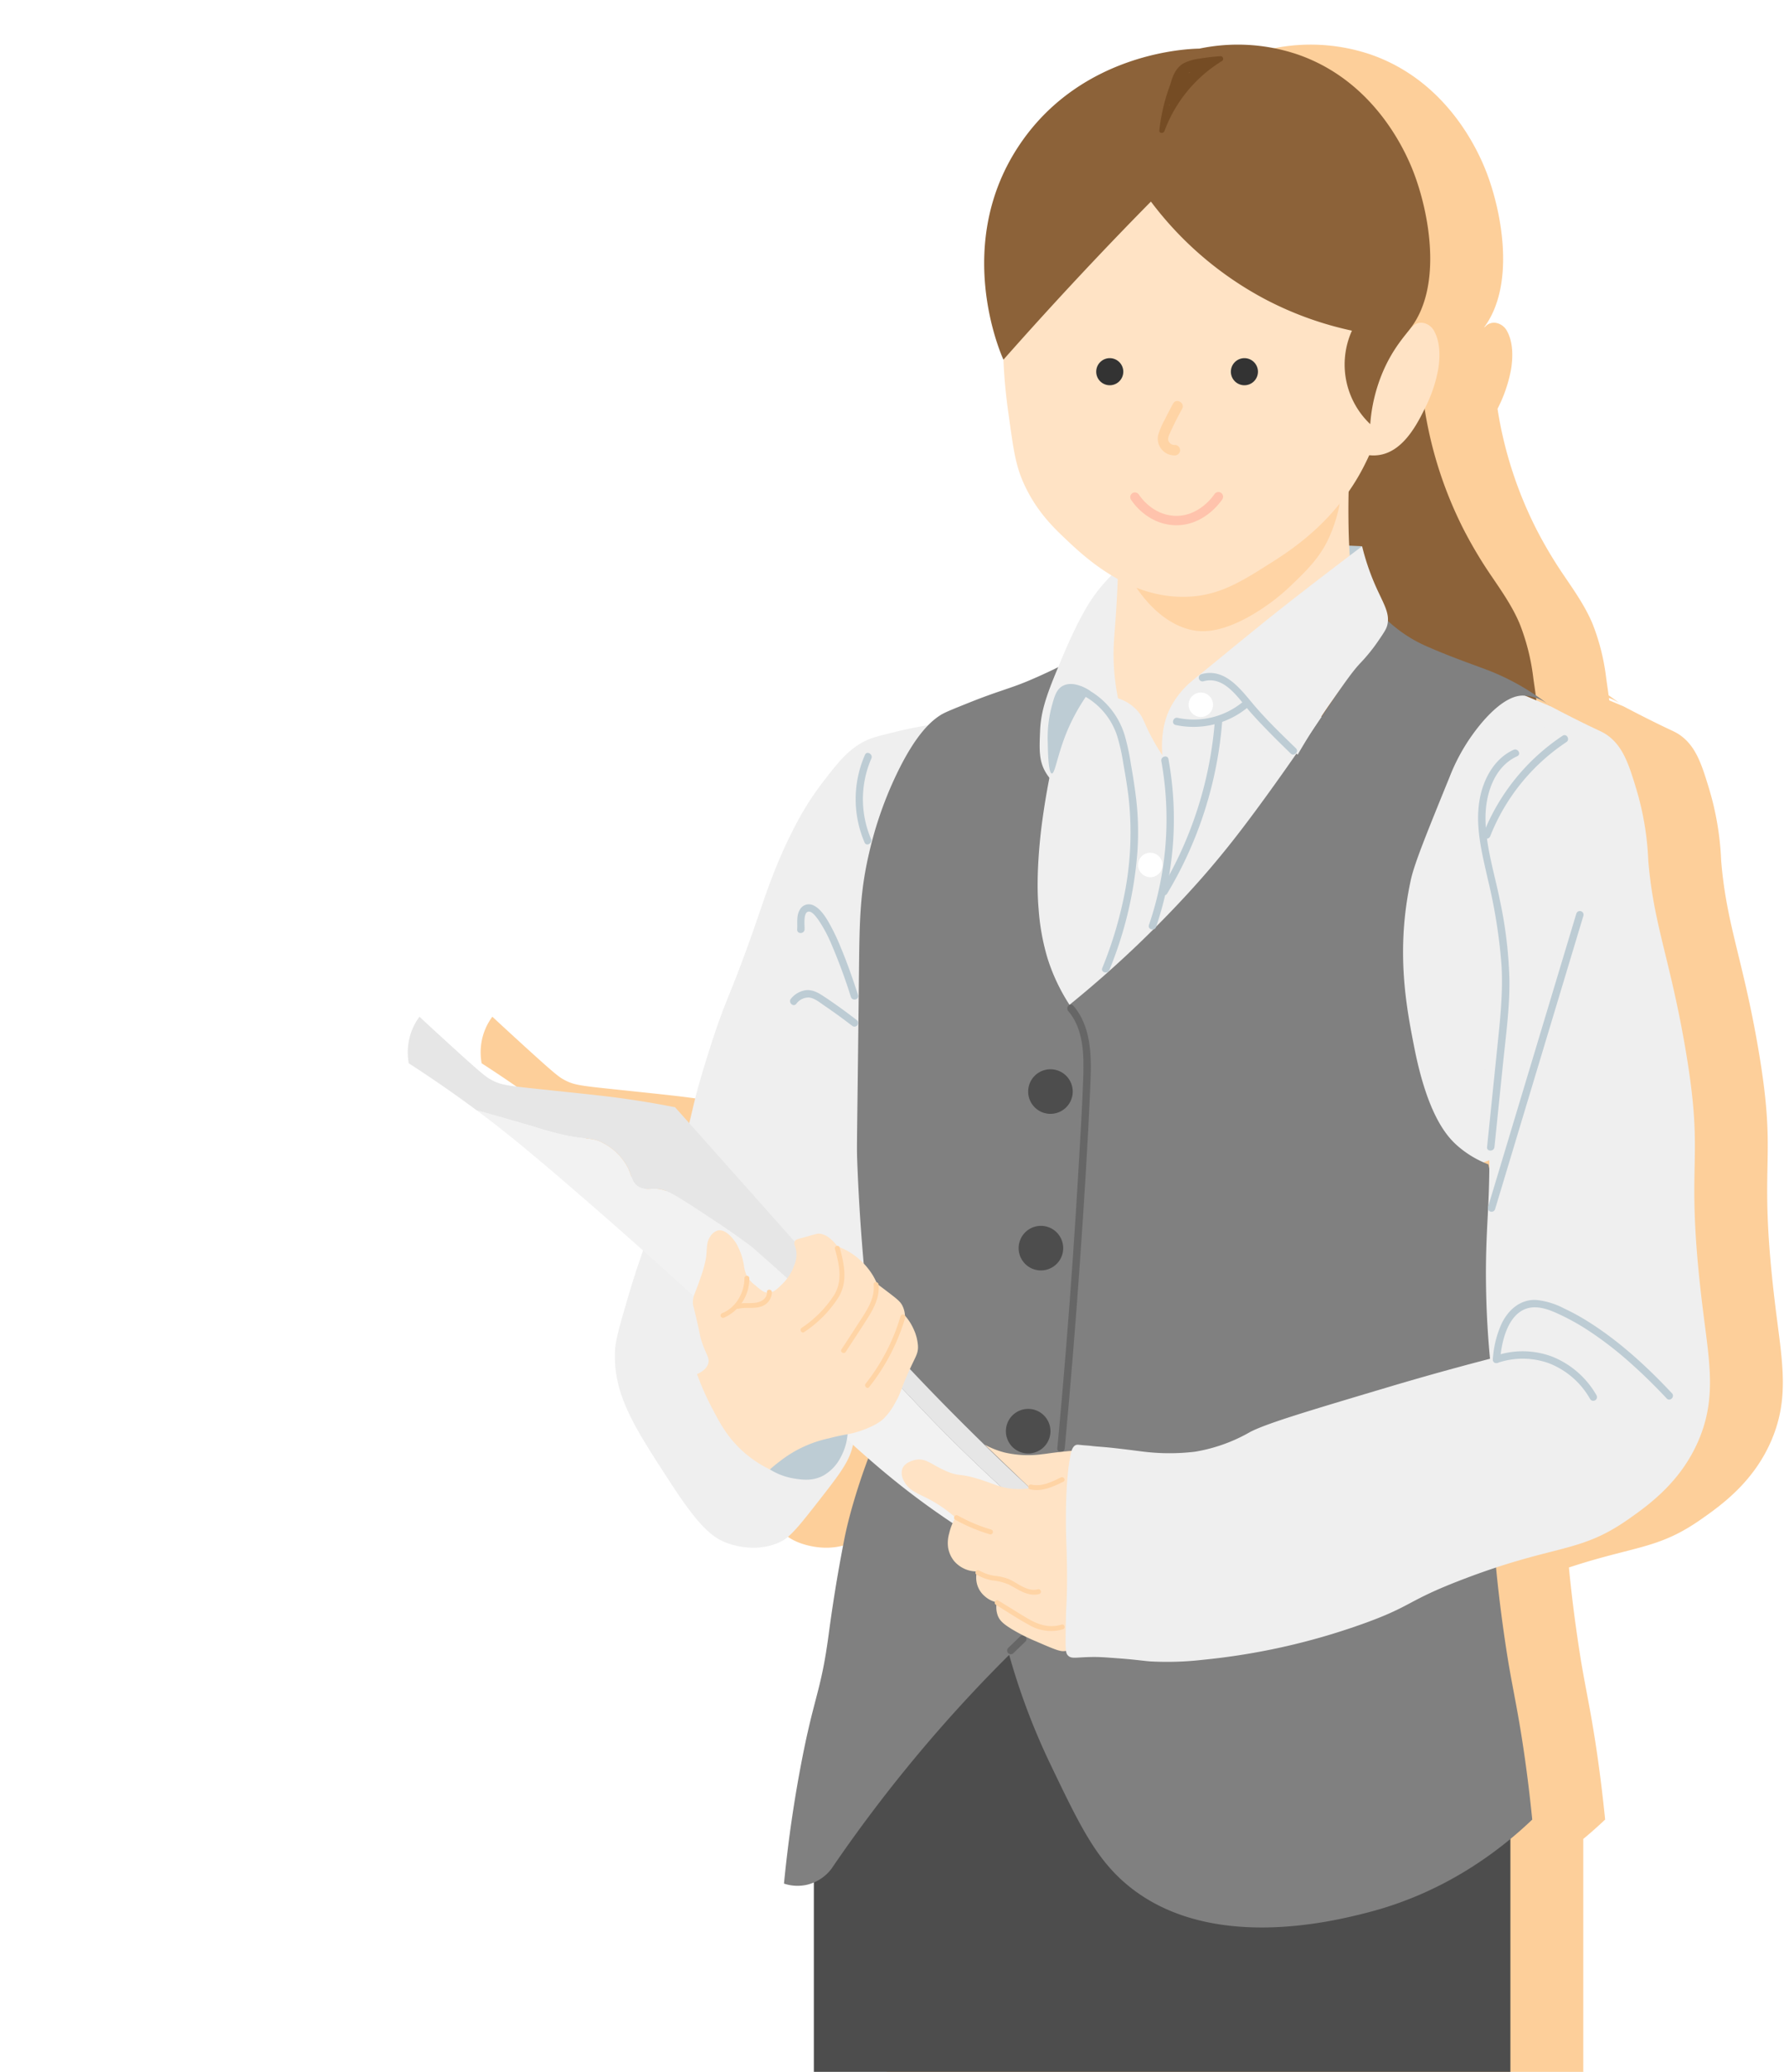
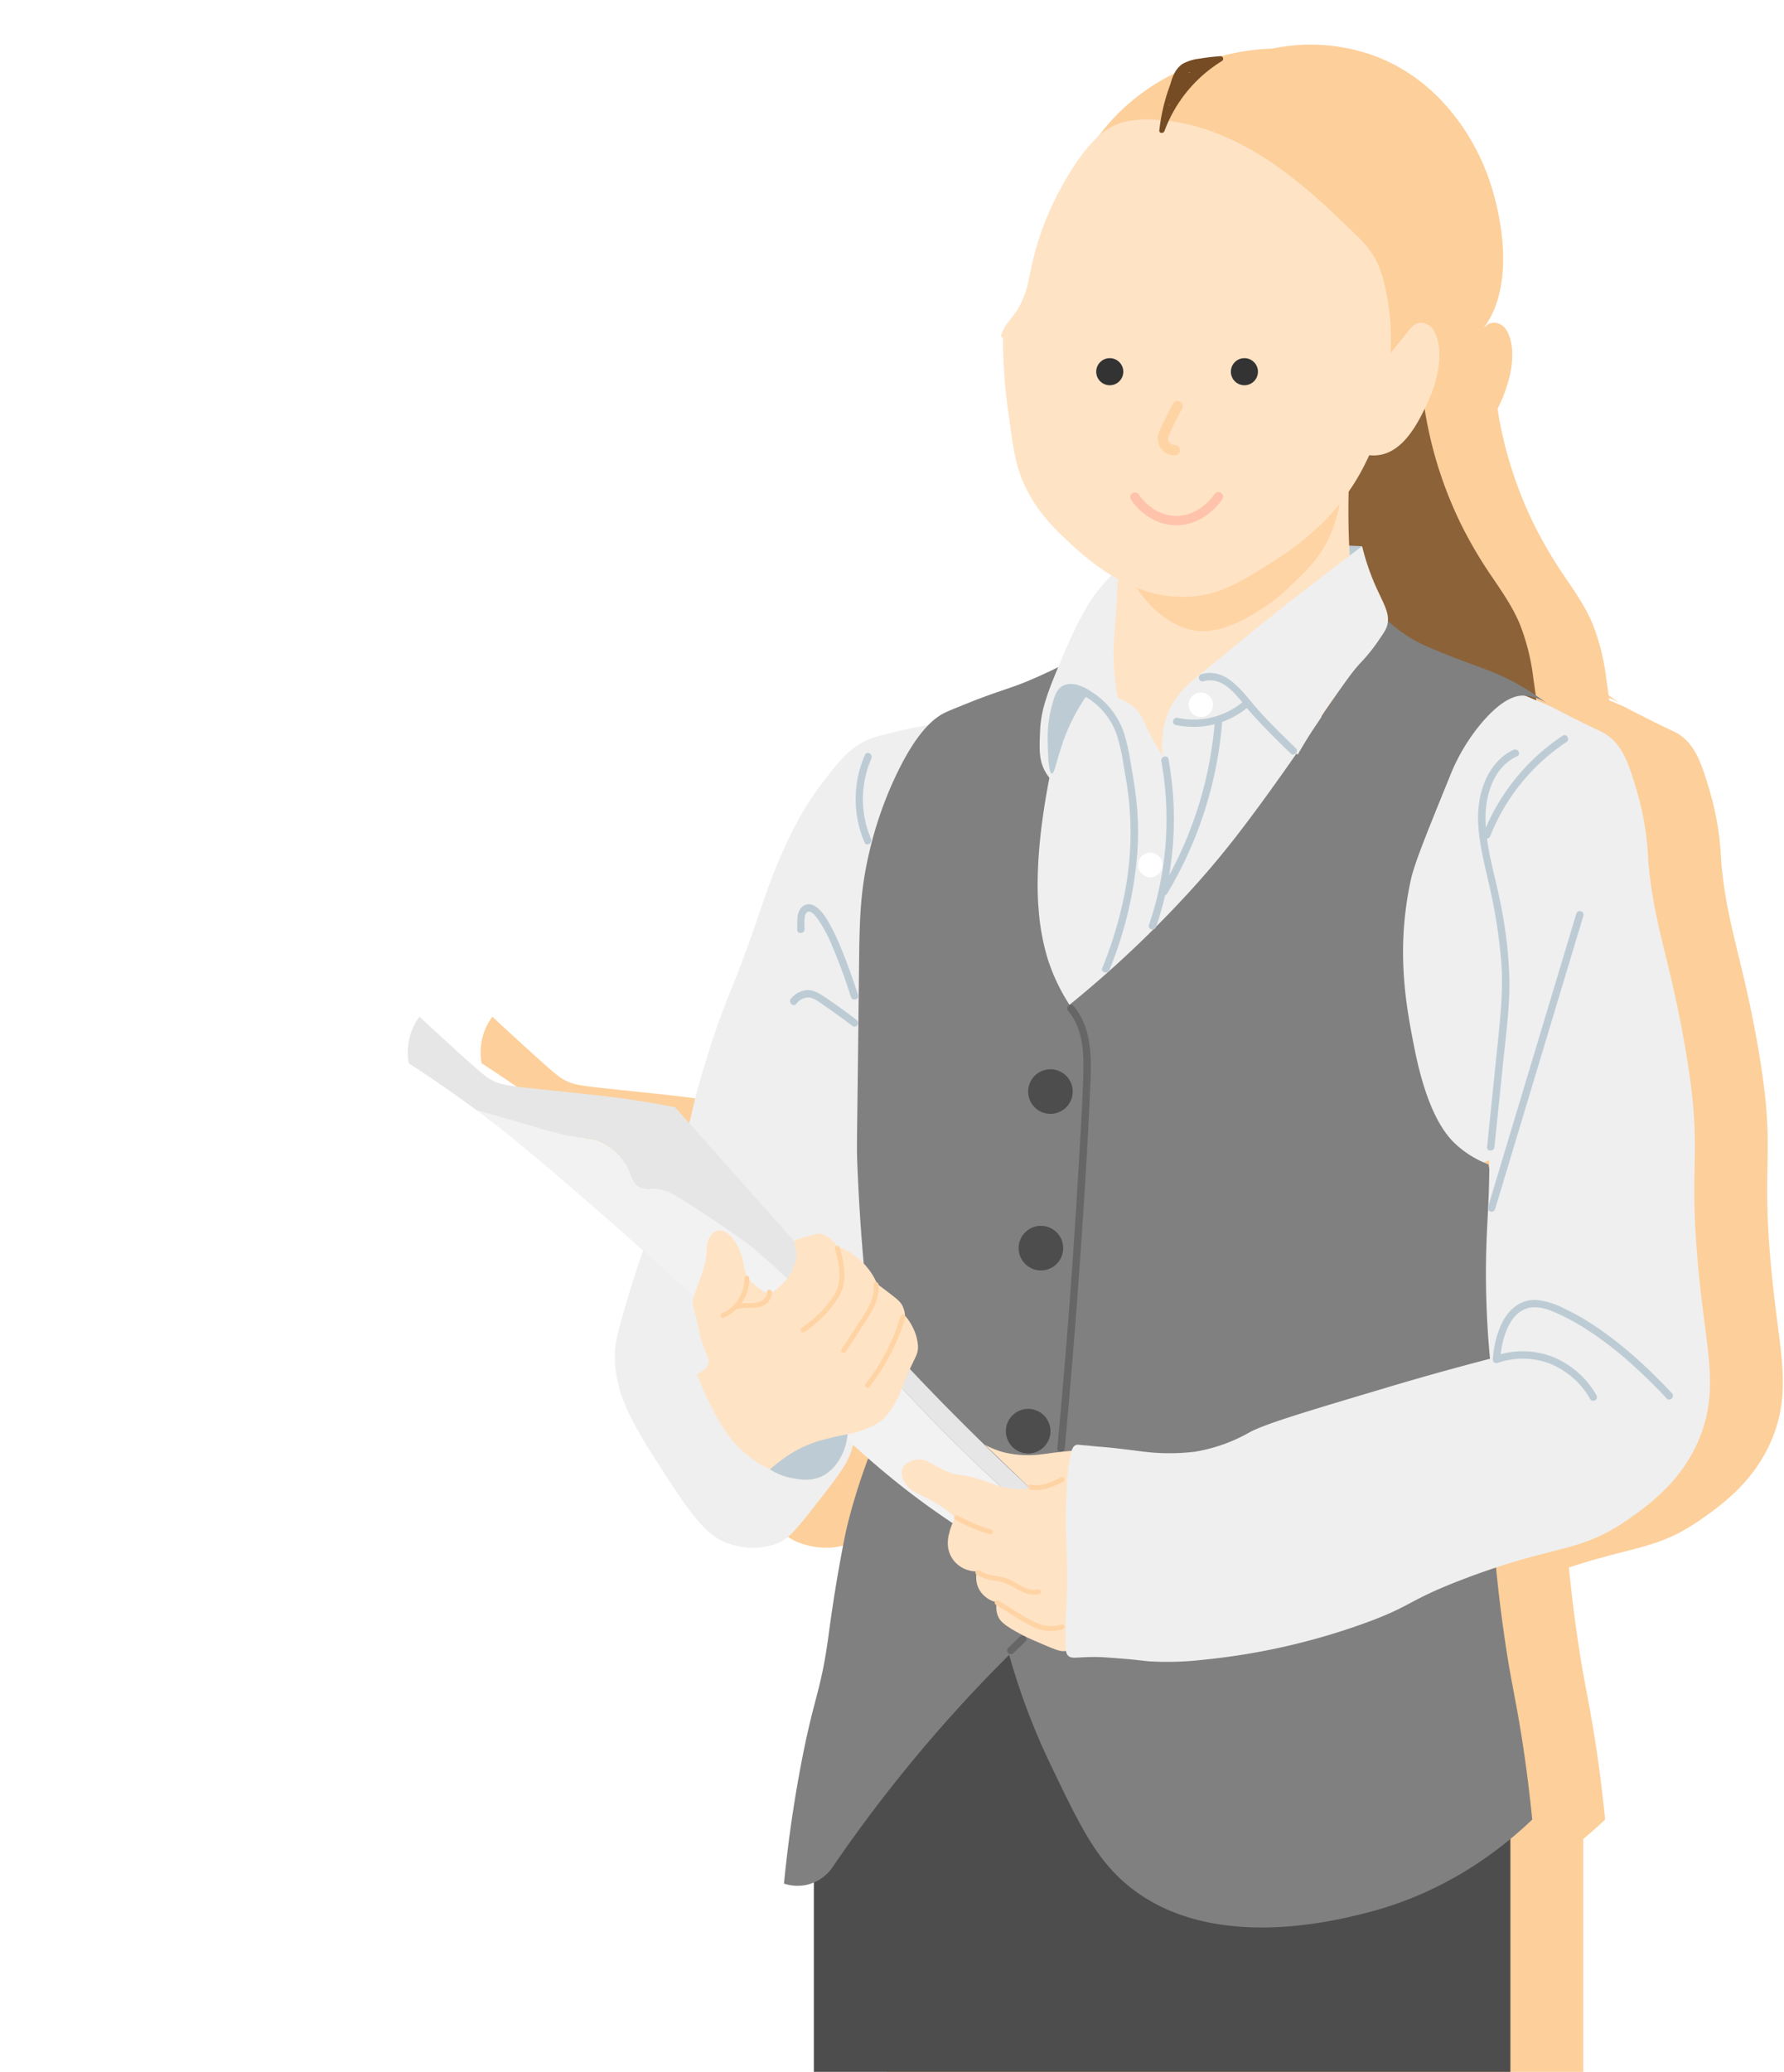
<svg xmlns="http://www.w3.org/2000/svg" width="560" height="650" viewBox="0 0 560 650">
  <defs>
    <clipPath id="clip-path">
      <rect id="長方形_1669" data-name="長方形 1669" width="560" height="650" transform="translate(14512 11905)" fill="red" opacity="0.12" />
    </clipPath>
  </defs>
  <g id="occ_vec05" transform="translate(-14512 -11905)" clip-path="url(#clip-path)">
    <g id="occ_vec05-2" data-name="occ_vec05" transform="translate(14640 11919)">
      <path id="パス_5197" data-name="パス 5197" d="M516.235,4780.24c-6.345-50.312.922-45.163-5.769-83.825-4.786-27.656-9.931-38.528-11.536-58.4a90.752,90.752,0,0,0-3.845-22.674c-2.255-7.414-4.077-13.142-9.1-16.659-1.727-1.209-2.53-1.245-11.258-5.665-2.688-1.36-4.893-2.511-6.388-3.3h0l-.025-.011a13.756,13.756,0,0,0-1.184-.914c.395.3.794.6,1.182.914l-4.522-1.9c-.027-.249-.05-.5-.08-.746a13.728,13.728,0,0,1,3.42,1.73c-1.152-.886-2.325-1.744-3.525-2.56-.234-1.813-.514-3.612-.759-5.368v-.008a68.4,68.4,0,0,0-4.254-17c-2.236-5.356-5.537-10.1-8.784-14.879a136.894,136.894,0,0,1-8.793-14.7,126.72,126.72,0,0,1-11.259-32.208c-.389-1.9-.717-3.813-1.018-5.73l.04-.081a44.8,44.8,0,0,0,4.233-12.445c.578-3.733.628-8.173-1.168-11.614h0a4.962,4.962,0,0,0-3.627-2.82,3.682,3.682,0,0,0-3.408,1.28.71.71,0,0,0-.36.239l-.015.019.015-.02c10.034-13.388,5.6-36.345.837-48.709h0c-2.53-6.571-12.235-28.6-36.327-36.982a58.741,58.741,0,0,0-30.965-1.859c-3.094.034-36.42.973-56.09,29.677-21.55,31.449-6.158,66.237-5.383,67.906l.01-.011q.344,8.145,1.47,16.233c1.527,10.782,2.082,16.335,4.871,22.547,3.823,8.511,9.2,13.725,12.873,17.212a84.761,84.761,0,0,0,14.673,11.679,60.189,60.189,0,0,0-4.231,4.787c-1.633,2.062-5.186,6.825-10.689,19.779-.639,1.5-1.231,2.9-1.785,4.227-3.146,1.555-6.334,3.024-9.571,4.383-5.635,2.36-9.5,3.187-18.538,6.815-5.012,2.009-7.518,3.014-8.781,3.816a21.4,21.4,0,0,0-3.926,3.208c-2.464.393-6,1.031-10.214,2.067-4.774,1.174-7.162,1.761-9.106,2.661-5.5,2.547-8.756,6.671-13.507,12.823a90.221,90.221,0,0,0-7.052,10.55c-6.833,12.16-10.648,23.586-13.065,30.648-9.647,28.182-10.045,24.812-16.416,45.234-4.154,13.314-4.306,15.775-5.655,20.851l-4.433-4.971c-8.366-1.661-15.259-2.648-20.059-3.246-3.952-.492-8.87-1.01-18.544-2.028-14.006-1.473-15.788-1.6-18.924-3.246-1.692-.889-2.886-1.752-12.11-10.143-4.383-3.987-8.014-7.339-10.6-9.738a18.5,18.5,0,0,0-3.359,7.709,19.1,19.1,0,0,0,0,6.9c4.857,3.128,11.838,7.778,20.012,13.794q.637.469,1.268.938h.008c8.079,6,15.787,12.245,30.134,24.614,8.818,7.6,16.49,14.367,22.134,19.39-1.476,4.139-3,8.765-4.649,14.354-2.735,9.3-4.1,13.954-4.2,17.557-.371,13.629,6.014,23.413,18.057,41.866,8.793,13.475,12.97,16.456,17.217,18.007,1.911.7,9.4,3.136,16.8-.45,3-1.456,5.963-5.192,11.758-12.6,6.094-7.795,9.167-11.783,10.5-16.207.15-.515.281-1.035.4-1.556q2.425,2.186,4.772,4.235c-1.375,3.661-2.944,8.165-4.487,13.382-1.459,4.938-2.389,8.8-3.06,12.218-2.645,13.506-4.081,23.8-4.885,29.8-2.453,18.308-4.614,18.978-8.9,41.931-1.555,8.321-3.6,20.68-5.106,36.072a13.426,13.426,0,0,0,7.456.311,13.758,13.758,0,0,0,1.922-.659v59.712H455.652V4945.02c2.585-2.135,4.883-4.2,6.863-6.089-.813-7.99-1.823-16.336-3.178-24.985-1.613-10.3-2.765-15.236-4.237-23.849,0,0-2.461-14.4-3.949-30.245,20.82-6.859,27.975-5.687,41.37-15.033,6.589-4.6,16.895-11.985,22.432-25.423,5.244-12.726,3.236-23.664,1.282-39.164" transform="translate(-86.661 -4382.087)" fill="#fa8e10" opacity="0.42" />
      <g id="グループ_2703" data-name="グループ 2703" transform="translate(0 0.003)">
        <path id="パス_4198" data-name="パス 4198" d="M326.88,190.259a68.419,68.419,0,0,0-4.254-17c-2.236-5.356-5.537-10.1-8.784-14.879a136.8,136.8,0,0,1-8.793-14.7,126.7,126.7,0,0,1-11.259-32.209q-.844-4.127-1.411-8.3a1.649,1.649,0,0,0-2.016-1.145,1.443,1.443,0,0,0-.732.469,4.089,4.089,0,0,0-2.1-1.878c-2.437-.946-5.4.167-7.749.951a49.244,49.244,0,0,0-12.934,6.694c-8.3,5.918-15.03,13.683-21.4,21.566-6.566,8.13-14.283,17.117-13.263,28.3.559,6.123,2.927,12.047,5.113,17.741,2.142,5.579,4.506,11.093,7.173,16.442,2.5,5.017,5.457,9.929,9.533,13.837a44,44,0,0,0,13.822,8.555,73.719,73.719,0,0,0,33.94,5.284,62.586,62.586,0,0,0,16.437-3.263c4.869-1.791,8.628-5.1,9.557-10.4.923-5.254-.152-10.841-.88-16.062" transform="translate(26.432 8.507)" fill="#8c6239" />
        <path id="パス_4199" data-name="パス 4199" d="M333.079,589.1H114.435V515.419l61.029-75.393,157.615,59.346Z" transform="translate(13.034 47.199)" fill="#4d4d4d" />
        <path id="パス_4200" data-name="パス 4200" d="M273.371,205.18c-.879-5.241-2.942-10.39-6.934-13.751a19.3,19.3,0,0,0-13.614-4.3,27.447,27.447,0,0,0-14.6,5.885,49.955,49.955,0,0,0-6.306,5.708c-1.936,2.06-3.745,4.272-5.86,6.129-4.56,4-10.874,5.329-16.571,6.168a60.8,60.8,0,0,1-18.209-.074,63.546,63.546,0,0,1-8.748-2.031,1.321,1.321,0,0,0-1.635.738,1.506,1.506,0,0,0-.681.35c-4,3.529-5.834,8.921-7.229,14.1a133.735,133.735,0,0,0-3.778,19.38c-1.42,12.28-.647,25.027,3.68,36.594a56.258,56.258,0,0,0,8.146,14.85c3.431,4.422,7.666,8.55,12.924,10.18,11.4,3.532,23.42-2.539,33.354-7.988a114.645,114.645,0,0,0,15.355-9.662,64.494,64.494,0,0,0,12.252-12.606,139.416,139.416,0,0,0,9.466-14.988c3.009-5.363,6.288-10.777,8.1-16.769,1.9-6.271,1.8-13.1,1.82-19.621.014-6.075.075-12.295-.931-18.3" transform="translate(19.196 18.396)" fill="#efefef" />
        <path id="パス_4201" data-name="パス 4201" d="M269.573,143.922l-6.2-.281q.523,2.735,1.045,5.469,2.575-2.595,5.152-5.188" transform="translate(29.994 13.448)" fill="#bdccd4" />
        <path id="パス_4202" data-name="パス 4202" d="M275.491,165.765a136.817,136.817,0,0,1-2.217-13.712c-.364-4.675-.48-9.379-.506-14.068a250.369,250.369,0,0,1,1.519-28.827,1.494,1.494,0,0,0-2.547-1.132,13.854,13.854,0,0,1-6.288,4.071c-2.79,1.014-5.655,1.813-8.484,2.693L238.9,120.413c-10.543,3.28-22.5,5.831-30.736,14.2-5.491,5.583-7.023,14.069-7.435,15.646a91.386,91.386,0,0,0-2,12.178c-.218,1.787-.658,5.643-.953,10.769-.271,4.707-.2,10.431-.052,21.687.013.951-.057,5.883.5,12.3a52.289,52.289,0,0,0,1.522,9.866c1.076,3.756,2.112,6.873,4.206,7.572,2.79.932,5.2-3.265,10.286-7.4,1.829-1.487,2.718-1.92,20.366-9.1,12.074-4.91,14.014-5.665,17.538-7.884a102.2,102.2,0,0,0,9.9-7.278,64.855,64.855,0,0,0,8.2-7.581c2.958-3.354,4.438-5.031,5.341-7.668.6-1.743,1.359-3.9-.092-11.956" transform="translate(22.503 9.341)" fill="#ffe3c5" />
        <path id="パス_4203" data-name="パス 4203" d="M156.712,194.3c-2.464.392-6,1.031-10.216,2.067-4.774,1.174-7.162,1.761-9.106,2.661-5.5,2.547-8.756,6.671-13.507,12.823a90.238,90.238,0,0,0-7.052,10.551c-6.833,12.159-10.648,23.586-13.065,30.648-9.647,28.182-10.045,24.812-16.416,45.234-5.911,18.945-3.716,15.908-8.4,29.712-5.94,17.51-10.4,25.148-16.377,45.468-2.735,9.3-4.1,13.954-4.2,17.557C58,404.65,64.387,414.434,76.43,432.887c8.793,13.475,12.97,16.456,17.217,18.007,1.911.7,9.4,3.136,16.8-.45,3-1.456,5.963-5.192,11.758-12.6,6.094-7.8,9.167-11.783,10.5-16.207a32.478,32.478,0,0,0,.84-14.406,294.469,294.469,0,0,0,18.9-47.268c20.659-68.275,12.329-129.911,4.274-165.659" transform="translate(6.648 19.216)" fill="#efefef" />
        <path id="パス_4204" data-name="パス 4204" d="M328.455,189.782l-17.967-7.536a60.6,60.6,0,0,0-18.381,12.808c-11.666,11.9-15.458,25.657-19.53,41.133-3.581,13.615-7.879,29.95-5.284,51.234,1.865,15.3,4.618,37.882,19.071,45.075,13.995,6.965,32.742-3.6,42.045-12.808,23.8-23.571,22.8-74.973.046-129.906" transform="translate(30.35 17.844)" fill="#efefef" />
        <path id="パス_4205" data-name="パス 4205" d="M198.949,175.925a170.406,170.406,0,0,1-16.421,7.95c-5.635,2.36-9.5,3.187-18.538,6.815-5.012,2.009-7.518,3.014-8.781,3.816-2.574,1.635-7.606,5.459-14,18.9a118.556,118.556,0,0,0-8.475,24.417c-2.919,12.49-3.005,21.653-3.178,37.477-.6,55.607-.75,53.893-.529,59.624.524,13.667,1.592,29.95,3.707,48.267q.8,19.874,1.59,39.749c-1.679,4.131-4.053,10.38-6.357,18.172-1.459,4.938-2.389,8.8-3.06,12.218-2.645,13.506-4.081,23.8-4.885,29.8-2.453,18.308-4.614,18.978-8.9,41.931-1.555,8.321-3.6,20.68-5.106,36.072a13.418,13.418,0,0,0,7.456.311,13.568,13.568,0,0,0,7.456-4.971,459.169,459.169,0,0,1,31.938-41.543c8.057-9.324,16.059-17.828,23.836-25.552a212.061,212.061,0,0,0,12.957,34.346c9.054,18.867,14.2,29.589,24.2,37.884,25.567,21.2,64.544,11.341,74.971,8.7,24.885-6.292,42.216-19.847,52.071-29.261-.813-7.99-1.823-16.336-3.178-24.985-1.613-10.3-2.765-15.236-4.237-23.849,0,0-2.808-16.423-4.238-33.5-2.315-27.66,4.1-59.284,7.945-75.523q-5.031-23.849-10.064-47.7a31.9,31.9,0,0,1-9.534-5.679c-3.283-2.84-9.5-9.411-13.772-31.232-2.4-12.243-5.873-30-1.06-52.241,1.119-5.168,4.807-14.234,12.184-32.367a60.344,60.344,0,0,1,10.594-17.6c6.476-7.357,10.534-7.887,12.182-7.95a13.751,13.751,0,0,1,9,3.407,74.538,74.538,0,0,0-18.9-11.044c-4.171-1.649-12.04-4.283-20.009-7.8a43.167,43.167,0,0,1-8.892-5.2,44.032,44.032,0,0,1-4.042-3.466c-7.885,12.424-24.3,37.9-40.827,60.234-4.677,6.323-9.088,12.024-14.552,18.417-2.033,2.379-10.222,11.886-22.232,23.4-5.794,5.554-13.017,12.092-21.626,19.066a59.725,59.725,0,0,1-6.872-14.516,71.241,71.241,0,0,1-2.829-15.6c-.266-3.127-.8-11.073.809-24.916a236.194,236.194,0,0,1,5.254-28.168c1.555-6.753,3.8-15.752,6.938-26.3" transform="translate(12.075 15.802)" fill="gray" />
        <path id="パス_4206" data-name="パス 4206" d="M106.3,346.033s-3.762-3.289-20.059-13.794c-5.878-3.789-8.062-4.87-10.975-4.869-1.8,0-3.576.411-5.3-.812-1.811-1.284-1.826-3.146-3.028-5.68a17.9,17.9,0,0,0-7.569-7.709c-3.232-1.865-4.723-1.181-11.354-2.434a104.123,104.123,0,0,1-10.6-2.84c-9.544-2.781-14.831-4.265-18.034-5.147,8.083,6,15.791,12.248,30.145,24.622,18.2,15.692,31.548,27.835,32.169,28.4,49.315,44.939,60.3,58.954,89.328,77.988,7.948,5.212,14.581,9.05,18.533,11.27q3.265-6.707,6.528-13.414a512.534,512.534,0,0,1-40.59-38.923S137.136,373,106.3,346.033" transform="translate(2.21 31.566)" fill="#f2f2f2" />
        <path id="パス_4207" data-name="パス 4207" d="M186.47,415.977c-1.4-1.332-10.037-9.6-19.68-19.475-15.659-16.037-30.092-32.363-51.092-55.989-6.771-7.619-17.812-20.032-31.79-35.7-8.366-1.661-15.259-2.648-20.059-3.246-3.952-.492-8.87-1.01-18.544-2.028-14.006-1.473-15.788-1.6-18.924-3.246-1.692-.889-2.886-1.752-12.11-10.143-4.383-3.987-8.014-7.339-10.6-9.738a18.494,18.494,0,0,0-3.359,7.709,19.094,19.094,0,0,0,0,6.9c4.857,3.128,11.838,7.778,20.012,13.794l1.268.938c3.2.883,8.49,2.367,18.034,5.148a104.047,104.047,0,0,0,10.6,2.84c6.631,1.253,8.121.569,11.354,2.434a17.9,17.9,0,0,1,7.569,7.709c1.2,2.534,1.216,4.394,3.028,5.68,1.723,1.222,3.5.812,5.3.812,2.913,0,5.1,1.078,10.975,4.869,16.3,10.5,20.059,13.794,20.059,13.794,30.837,26.966,49.2,46.658,49.2,46.658A512.543,512.543,0,0,0,198.3,434.62q1.276-2.625,2.554-5.249c-3.757-3.408-8.683-7.948-14.381-13.389" transform="translate(0.002 28.567)" fill="#e6e6e6" />
        <path id="パス_4208" data-name="パス 4208" d="M112.052,252.635c.076-1.123-.568-5.789,1.487-5.594,1.141.108,2.393,1.954,3.012,2.829a43.677,43.677,0,0,1,4.085,7.749,172.425,172.425,0,0,1,5.966,16.2c.457,1.414,2.7.809,2.236-.616-1.631-5.051-3.39-10.071-5.439-14.968a65.3,65.3,0,0,0-3.729-7.776c-1.182-2.024-2.807-4.561-5.061-5.482a3.212,3.212,0,0,0-4.041,1.468c-1.133,1.892-.691,4.106-.832,6.192-.1,1.489,2.218,1.483,2.318,0" transform="translate(12.498 24.96)" fill="#bdccd4" />
        <path id="パス_4209" data-name="パス 4209" d="M128.532,278.212c-3.374-2.6-6.824-5.1-10.381-7.44-1.663-1.094-3.415-2.055-5.48-1.83a7.325,7.325,0,0,0-4.645,2.654c-.971,1.123.661,2.769,1.64,1.64a4.818,4.818,0,0,1,3.972-2.006c1.8.166,3.453,1.6,4.889,2.574,3.013,2.041,5.953,4.189,8.836,6.409a1.166,1.166,0,0,0,1.585-.417,1.186,1.186,0,0,0-.415-1.585" transform="translate(12.27 27.713)" fill="#bdccd4" />
        <path id="パス_4210" data-name="パス 4210" d="M129.143,202.7a34.541,34.541,0,0,0-.123,27.526c.587,1.367,2.584.188,2-1.17a31.948,31.948,0,0,1,.123-25.187c.595-1.352-1.4-2.533-2-1.17" transform="translate(14.376 20.104)" fill="#bdccd4" />
        <path id="パス_4211" data-name="パス 4211" d="M186.462,274.994c4.889,5.716,4.969,13.932,4.721,21.051-.323,9.223-.9,18.445-1.434,27.658q-1.639,28.391-3.928,56.74-1.283,15.9-2.769,31.78c-.139,1.485,2.18,1.475,2.318,0q2.7-28.863,4.731-57.784c1.344-19.154,2.581-38.336,3.366-57.523.33-8.082.17-17.087-5.367-23.56-.97-1.136-2.6.51-1.639,1.638" transform="translate(20.847 28.176)" fill="#666" />
        <path id="パス_4212" data-name="パス 4212" d="M170.887,456.224l3.758-3.627a1.16,1.16,0,0,0-1.64-1.64l-3.757,3.628a1.159,1.159,0,1,0,1.639,1.639" transform="translate(19.237 48.406)" fill="#666" />
        <path id="パス_4213" data-name="パス 4213" d="M102.049,405.308a20.514,20.514,0,0,0,7.567,2.839c2.482.393,5.8.919,9.253-.948a13.683,13.683,0,0,0,5.281-5.494,18.423,18.423,0,0,0,2.329-9.99l-4.2.62c-1.089-.192-9.826-1.569-15.942,4.951a18.391,18.391,0,0,0-4.288,8.021" transform="translate(11.623 41.698)" fill="#bdccd4" />
        <path id="パス_4214" data-name="パス 4214" d="M81.646,381.682c2.481-1.113,3.27-2.409,3.533-3.39.5-1.869-.85-2.837-2.231-7.377-.483-1.588-.193-1.057-1.488-6.579-1.027-4.38-1.1-4.259-1.116-4.985-.039-2.322.754-2.86,2.418-7.975a38.02,38.02,0,0,0,1.673-5.981c.466-3.2.03-4.865,1.3-6.778a4.259,4.259,0,0,1,2.418-1.994c2.775-.618,5.438,3.472,5.765,3.987a20.41,20.41,0,0,1,2.417,6.779,10.466,10.466,0,0,0,1.116,3.788,9.852,9.852,0,0,0,2.418,2.592c1.811,1.555,2.739,2.3,3.905,2.393,1.694.129,2.977-1.121,4.668-2.768a15.231,15.231,0,0,0,3.7-5.806,9.4,9.4,0,0,0,.744-3.39c0-2.357-1.067-3.159-.558-4.187.307-.619.868-.674,4.277-1.6a26.921,26.921,0,0,1,2.976-.8c.789-.045,3.18.057,6.137,3.987a21.3,21.3,0,0,1,4.091,1.994,21.916,21.916,0,0,1,7.068,7.178,21.238,21.238,0,0,1,1.3,2.592c.706.531,1.809,1.363,3.162,2.393,3.268,2.486,4.171,3.215,4.835,4.586a7.848,7.848,0,0,1,.744,2.991,16.327,16.327,0,0,1,2.6,3.988,14.95,14.95,0,0,1,1.488,5.582c.086,2.547-.86,3.288-3.347,8.972-2.212,5.054-2.078,5.873-3.906,8.972a19.1,19.1,0,0,1-3.719,4.983c-.486.44-2.248,1.978-6.882,3.589-3.834,1.333-4.557.951-10.043,2.393A37.66,37.66,0,0,0,107.683,409c-1.338,1-2.408,1.917-3.161,2.592a35.692,35.692,0,0,1-10.229-7.377c-3.793-3.932-5.848-7.878-8.184-12.361a83.549,83.549,0,0,1-4.463-10.169" transform="translate(9.151 35.417)" fill="#ffe3c5" />
        <path id="パス_4215" data-name="パス 4215" d="M95.628,350.117c.033,4.522-2.623,9.217-6.915,10.953a.8.8,0,0,0-.54.95.778.778,0,0,0,.951.54,13.4,13.4,0,0,0,8.049-12.443.773.773,0,0,0-1.545,0" transform="translate(10.04 36.876)" fill="#ffd4a5" />
        <path id="パス_4216" data-name="パス 4216" d="M93.262,359.285c2.289-.594,4.718.061,6.993-.673a4.757,4.757,0,0,0,3.52-4.576c-.057-.988-1.6-.995-1.545,0,.106,1.864-1.548,2.98-3.2,3.289-2.045.383-4.144-.059-6.181.469a.773.773,0,0,0,.411,1.49" transform="translate(10.513 37.322)" fill="#ffd4a5" />
        <path id="パス_4217" data-name="パス 4217" d="M121.487,341.925c1.357,4.914,2.527,10.027-.373,14.629a35.642,35.642,0,0,1-10.067,10.1c-.816.557-.045,1.9.78,1.334a36.582,36.582,0,0,0,10.844-11.017c2.9-4.862,1.727-10.318.307-15.459a.773.773,0,1,0-1.49.411" transform="translate(12.608 35.919)" fill="#ffd4a5" />
        <path id="パス_4218" data-name="パス 4218" d="M132.326,351.9c.4,3.749-1.479,7.07-3.433,10.118-2.2,3.431-4.444,6.833-6.667,10.249-.544.835.793,1.611,1.334.78,2.351-3.613,4.758-7.2,7.048-10.849,1.937-3.092,3.666-6.544,3.263-10.3-.1-.978-1.651-.989-1.545,0" transform="translate(13.906 37.08)" fill="#ffd4a5" />
        <path id="パス_4219" data-name="パス 4219" d="M130.151,383.042a64.615,64.615,0,0,0,11.325-21.777.773.773,0,1,0-1.49-.411,62.631,62.631,0,0,1-10.927,21.1c-.613.771.473,1.871,1.093,1.093" transform="translate(14.678 38.122)" fill="#ffd4a5" />
        <path id="パス_4220" data-name="パス 4220" d="M287.2,168.619c.891-3.74-1.2-6.665-3.688-12.279a74.736,74.736,0,0,1-4.226-12.445c-8.248,6.229-22.042,16.732-32.217,24.983-10.294,8.35-10.535,8.6-14.94,12.192-2.4,1.962-4.849,3.88-7.2,5.91a28.067,28.067,0,0,0-5.139,6.33c-3.39,5.69-3.535,12.09-3.19,16.151a61.962,61.962,0,0,1-4.757-8.377c-1.087-2.325-1.469-3.535-2.628-5.028a13.439,13.439,0,0,0-6.546-4.443,70.578,70.578,0,0,1-1.359-11.474c-.194-5.366.309-8.493.841-17.121.184-2.967.4-7.086.545-12.045a60.388,60.388,0,0,0-6.328,6.838c-1.633,2.062-5.186,6.825-10.689,19.779-4.783,11.261-7.181,17.039-7.475,24.223-.237,5.788-.378,9.217,1.608,12.763,5.578,9.964,22.36,10.868,32.868,8.454h0c7.951-2.363,11.963-3.436,16.642-5.362,5.205-2.142,10.4-4.375,15.412-7.005a77.294,77.294,0,0,0,8.255-4.961c.309-.215.644-.468.979-.745l5.1,4.324c3.8-6.556,7.337-11.926,10.194-16.028,4.737-6.8,7.107-10.206,9.514-12.749a54.273,54.273,0,0,0,5.526-6.822c1.73-2.524,2.594-3.786,2.9-5.061" transform="translate(20.28 13.477)" fill="#efefef" />
        <path id="パス_4221" data-name="パス 4221" d="M193.635,184.849c-.461-.321-5.044-3.418-8.535-1.581-2.142,1.129-2.756,3.53-3.793,7.587a39.168,39.168,0,0,0-.948,10.43c.038,2.291.156,9.371,1.264,9.482.986.1,1.679-5.426,4.425-12.327a60.292,60.292,0,0,1,7.585-13.592" transform="translate(20.54 17.895)" fill="#bdccd4" />
        <path id="パス_4222" data-name="パス 4222" d="M212.762,204.556a102.781,102.781,0,0,1-3.884,51.418c-.482,1.415,1.755,2.022,2.236.616A105.214,105.214,0,0,0,215,203.94c-.266-1.466-2.5-.844-2.236.616" transform="translate(23.781 20.219)" fill="#bdccd4" />
        <path id="パス_4223" data-name="パス 4223" d="M216.487,194.981a26.715,26.715,0,0,0,22.393-5.344c1.164-.933-.486-2.564-1.639-1.639a24.209,24.209,0,0,1-20.139,4.747c-1.455-.312-2.076,1.921-.616,2.236" transform="translate(24.56 18.468)" fill="#bdccd4" />
        <path id="パス_4224" data-name="パス 4224" d="M224.353,182.2c6.8-1.92,11.211,5.729,14.982,9.94,3.949,4.409,8.193,8.6,12.432,12.725,1.069,1.04,2.71-.6,1.639-1.64-4.536-4.413-9.2-8.873-13.291-13.714-4.1-4.858-9.025-11.623-16.377-9.547a1.16,1.16,0,0,0,.616,2.236" transform="translate(25.387 17.541)" fill="#bdccd4" />
        <path id="パス_4225" data-name="パス 4225" d="M229.22,192.93a121.04,121.04,0,0,1-17.008,53.329,1.159,1.159,0,0,0,2,1.17,123.591,123.591,0,0,0,17.325-54.5c.11-1.488-2.208-1.48-2.318,0" transform="translate(24.148 18.934)" fill="#bdccd4" />
        <path id="パス_4226" data-name="パス 4226" d="M189.078,185.5a22.1,22.1,0,0,1,12.058,13.185,59.1,59.1,0,0,1,1.985,8.736c.6,3.374,1.18,6.753,1.606,10.154a99.386,99.386,0,0,1-1.649,33.036,124.623,124.623,0,0,1-6.542,21.121c-.561,1.38,1.68,1.982,2.236.616a121.44,121.44,0,0,0,8.773-36.839,89.768,89.768,0,0,0-.441-17.451c-.415-3.421-.969-6.821-1.564-10.214a71.2,71.2,0,0,0-1.975-9.182A24.436,24.436,0,0,0,190.247,183.5c-1.348-.609-2.529,1.388-1.17,2" transform="translate(21.465 17.974)" fill="#bdccd4" />
        <path id="パス_4227" data-name="パス 4227" d="M223.878,192.777a3.839,3.839,0,1,0-3.838-3.838,3.9,3.9,0,0,0,3.838,3.838" transform="translate(25.06 18.169)" fill="#fff" />
        <path id="パス_4228" data-name="パス 4228" d="M209.637,237.9a3.839,3.839,0,1,0-3.838-3.838,3.9,3.9,0,0,0,3.838,3.838" transform="translate(23.438 23.307)" fill="#fff" />
        <path id="パス_4229" data-name="パス 4229" d="M188.816,298.2a6.992,6.992,0,1,1-6.992-6.992,6.992,6.992,0,0,1,6.992,6.992" transform="translate(19.911 30.253)" fill="#4d4d4d" />
        <path id="パス_4230" data-name="パス 4230" d="M186.131,342.3a6.992,6.992,0,1,1-6.992-6.992,6.992,6.992,0,0,1,6.992,6.992" transform="translate(19.606 35.275)" fill="#4d4d4d" />
        <path id="パス_4231" data-name="パス 4231" d="M182.539,393.857a6.992,6.992,0,1,1-6.992-6.992,6.992,6.992,0,0,1,6.992,6.992" transform="translate(19.197 41.145)" fill="#4d4d4d" />
        <path id="パス_4232" data-name="パス 4232" d="M194.568,398.711c-1.3.1-3.269.256-5.662.518-3.374.368-3.838.526-5.582.7a32.694,32.694,0,0,1-11.82-.528,26.874,26.874,0,0,1-6.238-2.464L179.505,410.6a23.1,23.1,0,0,1-4.717.242c-4.005-.2-6.085-1.371-10.506-2.816-7.294-2.383-6.693-.864-11.163-2.816-4.667-2.036-6.289-4.115-9.521-3.519-.527.1-3.53.713-4.268,2.991a4.88,4.88,0,0,0,.492,3.52c1.48,3.12,4.415,4,7.88,5.808a42.133,42.133,0,0,1,8.373,5.808,17.158,17.158,0,0,0-1.97,4.928,10.8,10.8,0,0,0-.329,4.576,9.122,9.122,0,0,0,1.806,4.048,9.349,9.349,0,0,0,7.223,3.344,8.065,8.065,0,0,0,.165,4.4,7.675,7.675,0,0,0,2.462,3.52,8.027,8.027,0,0,0,3.612,1.76,7.685,7.685,0,0,0,.327,4.224c.618,1.545,1.729,2.571,4.433,4.224a58.254,58.254,0,0,0,7.716,3.872c6.574,2.88,7.54,3.112,8.864,2.992a10.408,10.408,0,0,0,5.91-2.816q-.862-30.09-1.725-60.178" transform="translate(15.85 42.293)" fill="#ffe3c5" />
        <path id="パス_4233" data-name="パス 4233" d="M175.414,409.907c3.687.86,7.231-.789,10.462-2.395.89-.442.108-1.776-.78-1.334-2.824,1.4-6.034,2.994-9.271,2.239-.968-.225-1.38,1.264-.411,1.49" transform="translate(19.915 43.335)" fill="#ffd4a5" />
        <path id="パス_4234" data-name="パス 4234" d="M154.323,418.236A53.966,53.966,0,0,0,165.2,422.81a.773.773,0,0,0,.411-1.489A52.036,52.036,0,0,1,155.1,416.9c-.87-.483-1.65.851-.78,1.334" transform="translate(17.533 44.554)" fill="#ffd4a5" />
        <path id="パス_4235" data-name="パス 4235" d="M160.362,433.717a15.62,15.62,0,0,0,4.9,1.788,17.136,17.136,0,0,1,5.292,1.348c2.962,1.529,5.9,3.838,9.433,2.923a.773.773,0,0,0-.41-1.49c-3.357.87-6.261-1.921-9.118-3.188A16.427,16.427,0,0,0,166,434.069a14.266,14.266,0,0,1-4.865-1.685c-.869-.485-1.65.85-.78,1.334" transform="translate(18.22 46.317)" fill="#ffd4a5" />
        <path id="パス_4236" data-name="パス 4236" d="M165.77,442.185c3.445,2.111,6.84,4.384,10.4,6.307a13.469,13.469,0,0,0,10.615,1.4c.948-.291.544-1.783-.411-1.49-3.735,1.148-7.123.114-10.394-1.791-3.18-1.853-6.289-3.837-9.427-5.76-.85-.52-1.627.815-.78,1.334" transform="translate(18.838 47.28)" fill="#ffd4a5" />
        <path id="パス_4237" data-name="パス 4237" d="M337.694,189.012c1.495.789,3.7,1.94,6.388,3.3,8.728,4.42,9.531,4.456,11.258,5.665,5.018,3.517,6.84,9.245,9.1,16.659a90.741,90.741,0,0,1,3.845,22.674c1.605,19.872,6.75,30.744,11.536,58.4,6.691,38.662-.576,33.513,5.769,83.825,1.954,15.5,3.962,26.438-1.282,39.164-5.537,13.438-15.843,20.824-22.432,25.423-15.324,10.692-22.48,7.617-51.273,18.551-18.742,7.118-15.908,8.5-32.687,14.429a209.377,209.377,0,0,1-49.351,11,97.955,97.955,0,0,1-16.675.507c-1.793-.129-4.625-.56-9.341-.913-3.974-.3-5.96-.447-7.536-.462-6.237-.059-7.725.8-8.931-.521-.664-.727-.784-1.611-.668-8.175.066-3.748.1-5.623.158-6.494.54-7.917.112-18.993,0-22.026,0,0-.657-17.017,1.46-26.6.184-.833.527-2.2,1.5-2.652.429-.2.782-.131,2.253.013.824.08,1.653.108,2.475.211,2.414.3,3.554.251,8.24.793,4.921.57,6.971.867,8.483,1.04a66.839,66.839,0,0,0,16.023,0,51.51,51.51,0,0,0,17.3-6.183c5.276-2.732,18.024-6.532,43.517-14.128,8.577-2.556,19.309-5.617,31.779-8.849-.487-5.123-1.076-12.787-1.238-22.123-.219-12.669.488-20.347.825-29.2.749-19.677-.791-33.215-1.177-39.755-1.038-17.522,2.349-49.674,20.687-113.572" transform="translate(21.111 18.615)" fill="#efefef" />
        <path id="パス_4238" data-name="パス 4238" d="M328.018,197.282a66.094,66.094,0,0,0-24.969,30.909c-.554,1.385,1.686,1.986,2.234.616a63.427,63.427,0,0,1,23.9-29.523c1.244-.813.085-2.82-1.17-2" transform="translate(34.502 19.534)" fill="#bdccd4" />
        <path id="パス_4239" data-name="パス 4239" d="M312.744,201.249c-6.139,2.79-9.6,9.416-10.673,15.815-1.41,8.394.822,16.826,2.653,24.971a167.421,167.421,0,0,1,4.253,26.8c.52,8.826-.488,17.568-1.386,26.335q-1.574,15.353-3.147,30.7c-.153,1.483,2.167,1.471,2.318,0l2.7-26.318c.88-8.589,2.078-17.231,2-25.88a134.851,134.851,0,0,0-3.034-25.409c-1.7-8.44-4.466-16.939-4.482-25.615-.014-7.444,2.678-16.085,9.968-19.4,1.357-.617.179-2.615-1.17-2" transform="translate(34.35 19.995)" fill="#bdccd4" />
        <path id="パス_4240" data-name="パス 4240" d="M332.146,247.466l-21.638,71.849q-3.043,10.112-6.091,20.224a1.16,1.16,0,0,0,2.236.616q10.82-35.924,21.638-71.848,3.044-10.112,6.091-20.225a1.16,1.16,0,0,0-2.236-.616" transform="translate(34.662 25.179)" fill="#bdccd4" />
        <path id="パス_4241" data-name="パス 4241" d="M308.092,374.818c.462-6.376,3-16.508,11.059-16.323,2.991.069,5.908,1.426,8.558,2.7a71.567,71.567,0,0,1,7.687,4.336,111.855,111.855,0,0,1,13.657,10.506c3.945,3.5,7.7,7.212,11.311,11.057,1.024,1.089,2.66-.551,1.638-1.639-7.758-8.263-16.231-16.077-25.823-22.173a69.5,69.5,0,0,0-8.1-4.469,23.752,23.752,0,0,0-8.687-2.631c-5.259-.244-9.1,3.444-11.1,7.97a32.146,32.146,0,0,0-2.512,10.665c-.108,1.488,2.21,1.481,2.318,0" transform="translate(34.822 37.65)" fill="#bdccd4" />
        <path id="パス_4242" data-name="パス 4242" d="M307.236,374.289a24.3,24.3,0,0,1,16.2.126,25.429,25.429,0,0,1,12.886,11.211,1.159,1.159,0,0,0,2-1.17,27.961,27.961,0,0,0-13.783-12.09,26.347,26.347,0,0,0-17.916-.313c-1.4.479-.8,2.719.616,2.236" transform="translate(34.828 39.297)" fill="#bdccd4" />
        <path id="パス_4243" data-name="パス 4243" d="M268.446,125.252c-5.706-4.2-21.3,19.5-50.08,23.34a61.512,61.512,0,0,1-17.959-.29c5.273,14.147,15.659,24.262,26.13,24.416,9.1.13,19.182-7.254,21.825-9.189a63.64,63.64,0,0,0,6.541-5.6c3.844-3.694,7.978-7.665,10.768-13.14,2.9-5.685,6.345-16.915,2.775-19.54" transform="translate(22.824 11.297)" fill="#ffd4a5" />
        <path id="パス_4244" data-name="パス 4244" d="M291.54,83.8a4.961,4.961,0,0,0-3.627-2.82,3.683,3.683,0,0,0-3.408,1.28.7.7,0,0,0-.36.239c-2.368,2.945-4.745,5.884-7.1,8.836A34.877,34.877,0,0,0,271.82,99.4c-1.393,3.318-1.564,6.9-1.643,10.448q-.132,5.931.246,11.857a.846.846,0,0,0,.82.82c8.84.808,13.945-7.833,17.236-14.664a44.78,44.78,0,0,0,4.233-12.445c.578-3.733.628-8.173-1.168-11.614" transform="translate(30.765 6.308)" fill="#ffe3c5" />
        <path id="パス_4245" data-name="パス 4245" d="M288.092,77.926a38.667,38.667,0,0,0-3.306-10.347,32.229,32.229,0,0,0-6.312-7.78q-3.89-3.811-7.868-7.533a161.553,161.553,0,0,0-16.774-13.877c-11.164-7.87-24.178-13.89-37.993-14.6a34.045,34.045,0,0,0-10.067.679,18.834,18.834,0,0,0-8.484,4.89c-4.688,4.516-8.326,10.382-11.434,16.061A91.792,91.792,0,0,0,178.2,64.026c-.935,3.238-1.6,6.526-2.328,9.813a28.189,28.189,0,0,1-3.582,9.627c-1.709,2.577-4.056,4.693-5.025,7.709a.875.875,0,0,0,.52,1.084,166.27,166.27,0,0,0,1.632,23.013c1.527,10.782,2.082,16.336,4.871,22.548,3.823,8.511,9.2,13.725,12.873,17.212,6.289,5.977,20.084,19.088,38.514,18.39,10.169-.385,17.088-4.8,27-11.12,6.174-3.939,20.477-13.313,29.081-31.163a67.674,67.674,0,0,0,6.142-19.057c.986-7.5,1.915-15.065,1.6-22.641a72.036,72.036,0,0,0-1.409-11.515" transform="translate(19.045 -0.21)" fill="#ffe3c5" />
-         <path id="パス_4246" data-name="パス 4246" d="M297.247,42.71c-2.53-6.571-12.235-28.6-36.327-36.982a58.729,58.729,0,0,0-30.965-1.859c-3.094.033-36.42.972-56.09,29.677-21.55,31.449-6.158,66.237-5.383,67.906q6.088-6.887,12.394-13.814,17.011-18.678,33.9-35.788a108.111,108.111,0,0,0,36.043,30.734,106.444,106.444,0,0,0,27.057,9.763,25.777,25.777,0,0,0,5.745,29.331,51.5,51.5,0,0,1,4.047-16.609c3.1-7.153,6.848-11.131,8.737-13.651,10.034-13.388,5.6-36.345.837-48.709" transform="translate(18.5 -2.612)" fill="#8c6239" />
        <path id="パス_4247" data-name="パス 4247" d="M216.658,11.289a59.509,59.509,0,0,0-4.868,17.867c-.108.977,1.315,1.025,1.611.218a43.412,43.412,0,0,1,18.05-21.985.826.826,0,0,0-.413-1.527,62.643,62.643,0,0,0-6.477.757A14.544,14.544,0,0,0,219.228,8.2c-2.833,1.779-3.724,5.239-4.37,8.305l1.579.436a15.471,15.471,0,0,1,2.759-6.223l-1.5-.632-3.416,10c-.349,1.02,1.186,1.381,1.579.436q1.814-4.352,4.014-8.526l-1.415-.828-3.24,6.65a.82.82,0,0,0,1.416.826q2.2-3.452,4.4-6.9l-1.417-.828a59.378,59.378,0,0,1-3.332,5.469l1.416.828a21.109,21.109,0,0,1,11.005-8.266.82.82,0,0,0-.437-1.581l-8.321,1.467c.144.527.29,1.054.434,1.581l2.583-.953a.824.824,0,0,0-.218-1.61A6.664,6.664,0,0,0,218.09,9.39a.824.824,0,0,0,.362,1.369,7.479,7.479,0,0,0,4.3-.14l-1.008-.573a3.4,3.4,0,0,1-.949,2.278c-.456.659-.917,1.315-1.376,1.973l-2.748,3.943c-.606.87.809,1.677,1.416.828l3.522-4.936c.536-.752-.687-1.7-1.287-.994l-4.809,5.7,1.289.994a27.128,27.128,0,0,1,4.127-4.776l-1.289-.994c-1.023,1.333-2,2.7-2.907,4.115q-.655,1.016-1.268,2.058a8.61,8.61,0,0,1-1.357,2.222l.579-.241.031.04c.125.164.252.326.376.49-.022-.057-.046-.115-.07-.173-.026.212-.055.421-.081.633.022-.038.048-.075.07-.111-.164.126-.326.252-.49.376l-.175.017-.571-.573c.009.038.017.076.026.114.231,1.029,1.812.594,1.579-.436a1.006,1.006,0,0,0-1.937-.02c-.26,1.082,1.064,1.583,1.822,1.041a5.361,5.361,0,0,0,1.207-1.856q.648-1.138,1.349-2.247c1-1.593,2.086-3.131,3.231-4.624.588-.765-.634-1.594-1.287-.994A29.017,29.017,0,0,0,215.389,19c-.517.762.684,1.708,1.287.994l4.809-5.7L220.2,13.3l-3.523,4.936,1.416.828q1.748-2.51,3.5-5.019c.964-1.383,2.026-2.662,1.741-4.439a.827.827,0,0,0-1.01-.573,5.832,5.832,0,0,1-3.433.141q.182.685.362,1.37a5.006,5.006,0,0,1,3.505-1.062q-.109-.805-.219-1.61l-2.58.953a.82.82,0,0,0,.434,1.581l8.323-1.467q-.217-.79-.437-1.581A22.931,22.931,0,0,0,216.3,16.377c-.593.878.823,1.692,1.416.828a59.633,59.633,0,0,0,3.333-5.469.821.821,0,0,0-1.417-.828l-4.4,6.906,1.416.826q1.621-3.323,3.239-6.649c.458-.94-.92-1.769-1.415-.828q-2.294,4.364-4.179,8.918l1.579.436q1.711-5,3.419-10c.322-.945-.987-1.324-1.5-.632a16.569,16.569,0,0,0-2.924,6.615c-.206,1.028,1.361,1.471,1.579.436.571-2.707,1.272-6.082,3.938-7.511a16.221,16.221,0,0,1,5.038-1.3c1.863-.306,3.74-.506,5.625-.629q-.209-.764-.413-1.527A45.219,45.219,0,0,0,211.82,28.937l1.611.218a56.938,56.938,0,0,1,4.643-17.039c.428-.955-.985-1.789-1.415-.828" transform="translate(24.119 -2.242)" fill="#754c24" />
        <path id="パス_4248" data-name="パス 4248" d="M202.507,95.169a4.248,4.248,0,1,1-4.248-4.248,4.248,4.248,0,0,1,4.248,4.248" transform="translate(22.095 7.444)" fill="#333" />
        <path id="パス_4249" data-name="パス 4249" d="M240.454,95.169a4.248,4.248,0,1,1-4.248-4.248,4.248,4.248,0,0,1,4.248,4.248" transform="translate(26.417 7.444)" fill="#333" />
        <path id="パス_4250" data-name="パス 4250" d="M219,105.455c1.023-1.848-1.808-3.5-2.83-1.655q-1.313,2.373-2.506,4.809a25.79,25.79,0,0,0-2.171,4.991,5.263,5.263,0,0,0,5.231,6.459,1.674,1.674,0,0,0,1.64-1.639,1.655,1.655,0,0,0-1.64-1.64,1.978,1.978,0,0,1-1.843-.957,1.624,1.624,0,0,1-.281-.97,4.58,4.58,0,0,1,.491-1.6q1.787-3.981,3.91-7.8" transform="translate(24.07 8.819)" fill="#ffd4a5" />
        <path id="パス_4251" data-name="パス 4251" d="M204.914,130.068c.49.753,4.58,6.814,12.053,7.325,8.831.6,13.939-7.117,14.156-7.456" transform="translate(23.337 11.887)" fill="none" stroke="#ffc3ac" stroke-linecap="round" stroke-miterlimit="10" stroke-width="2.943" />
      </g>
    </g>
  </g>
</svg>